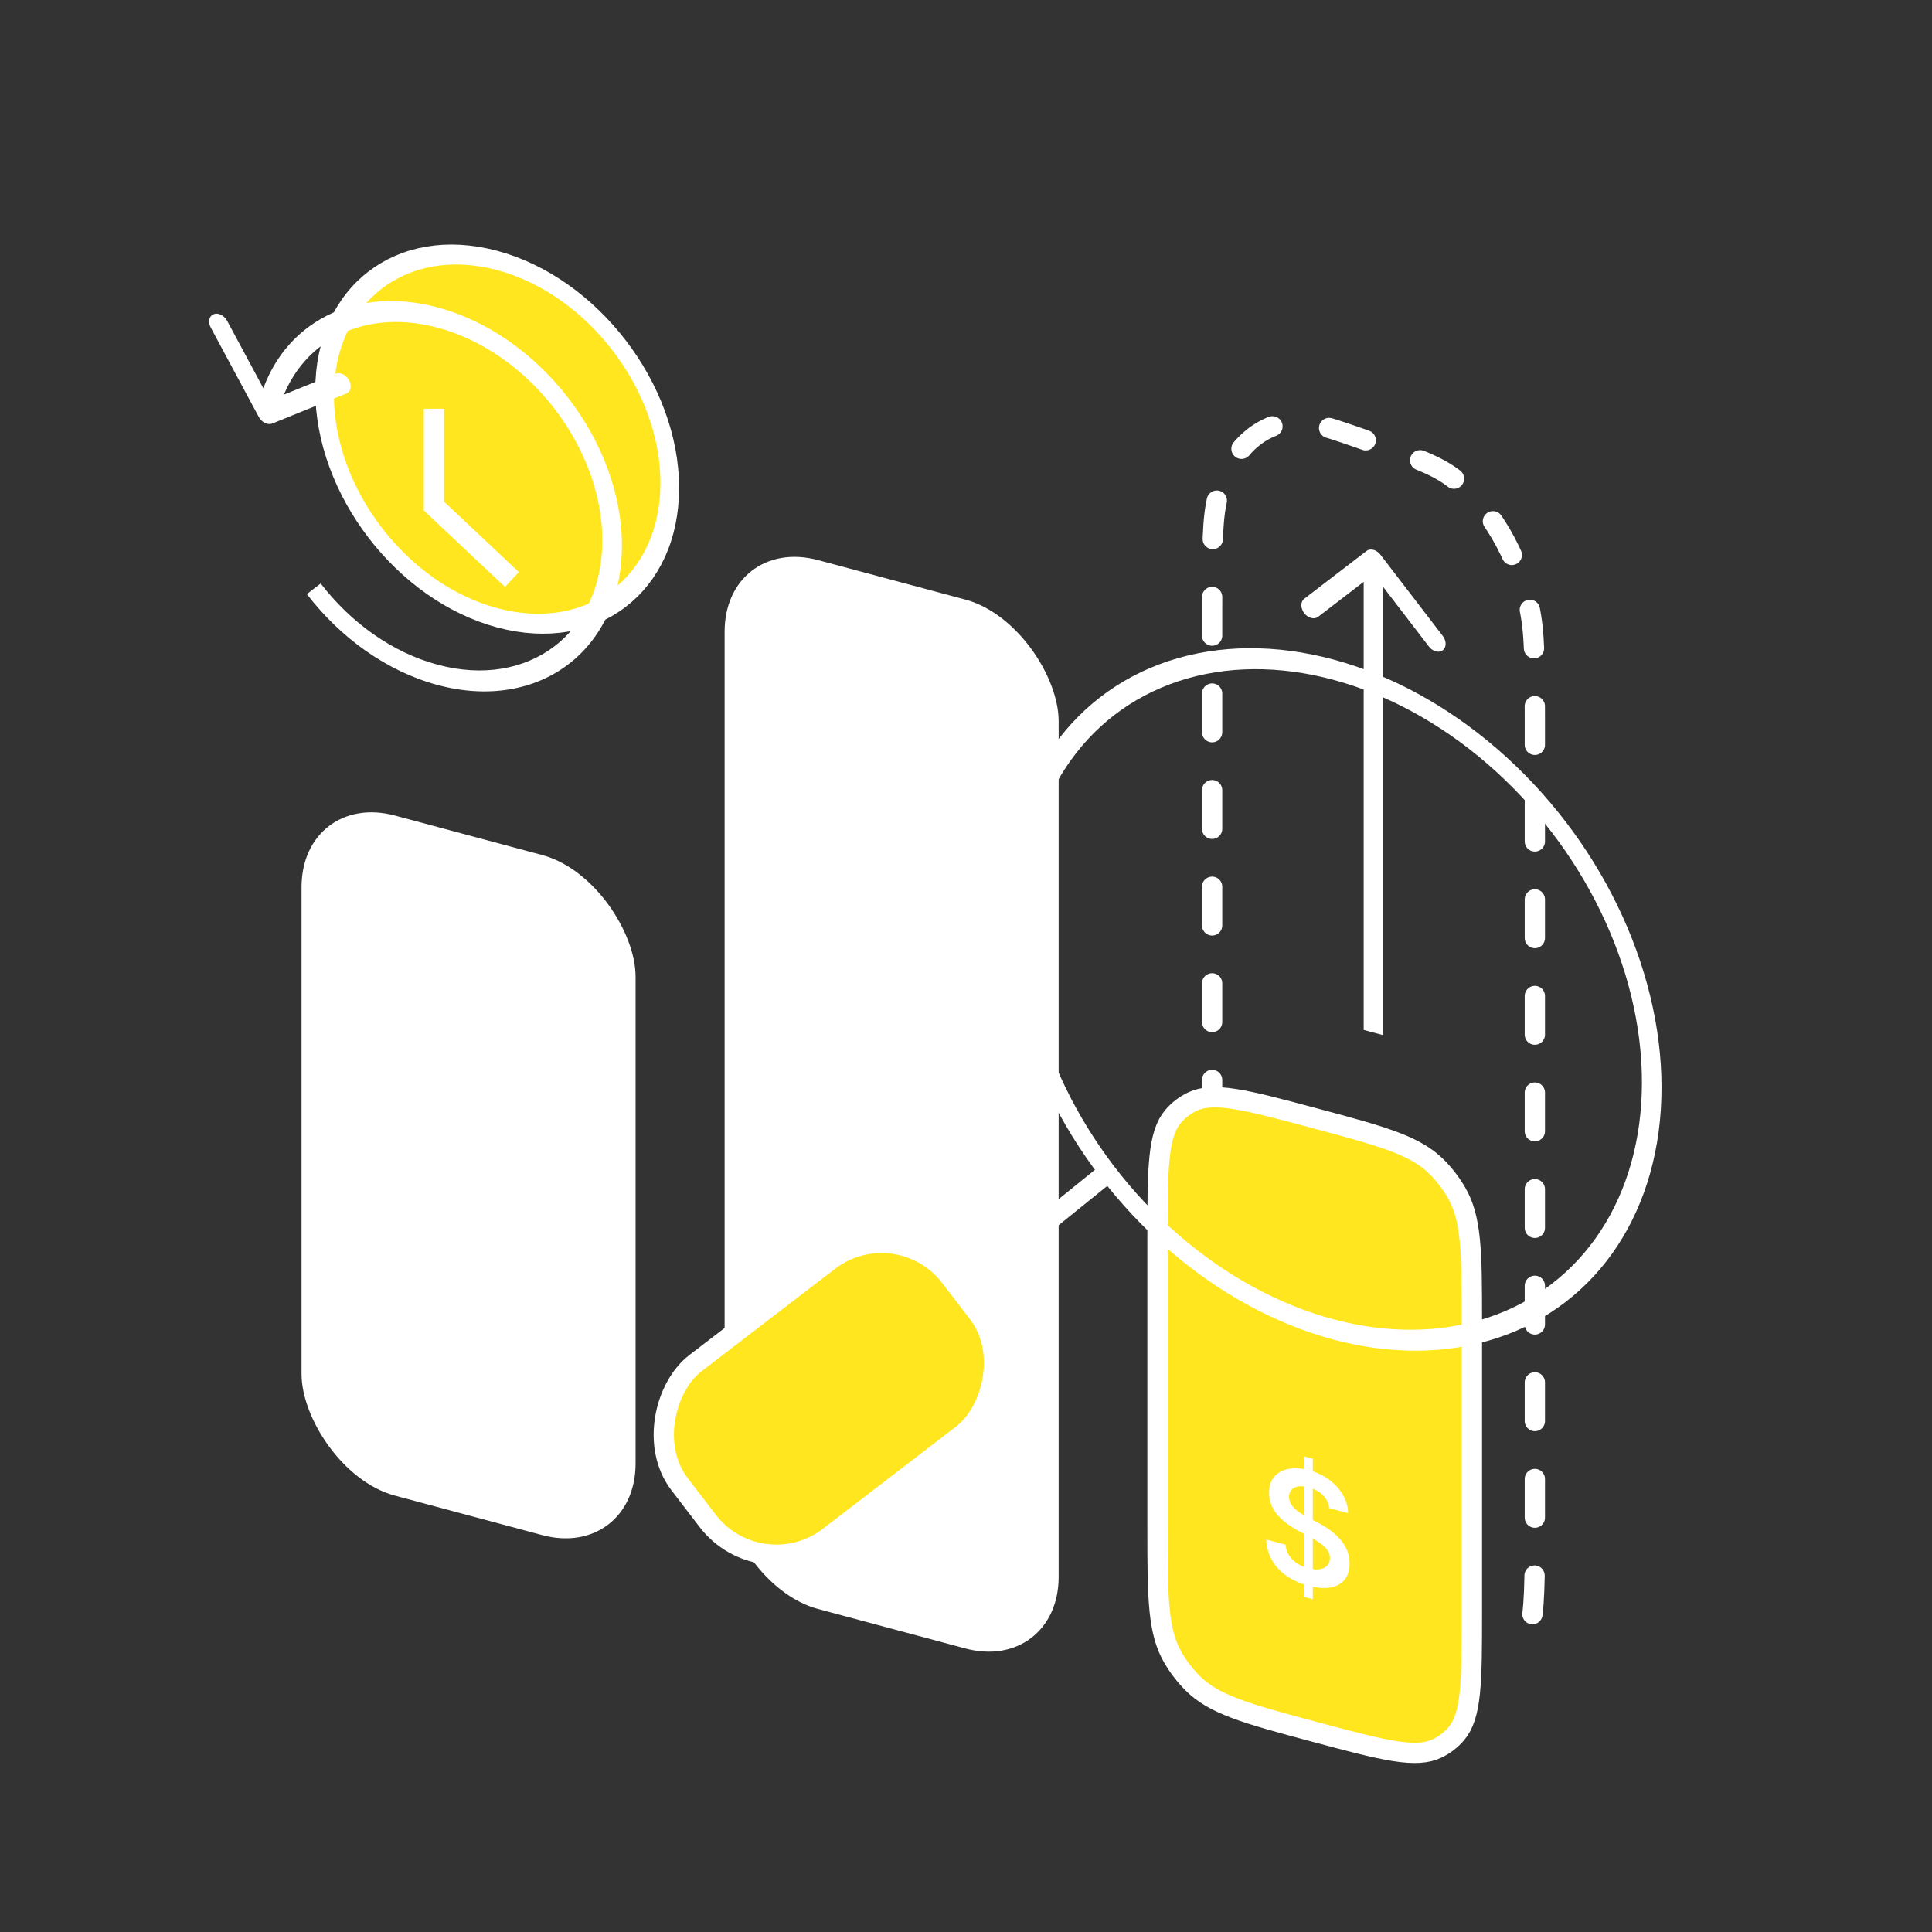
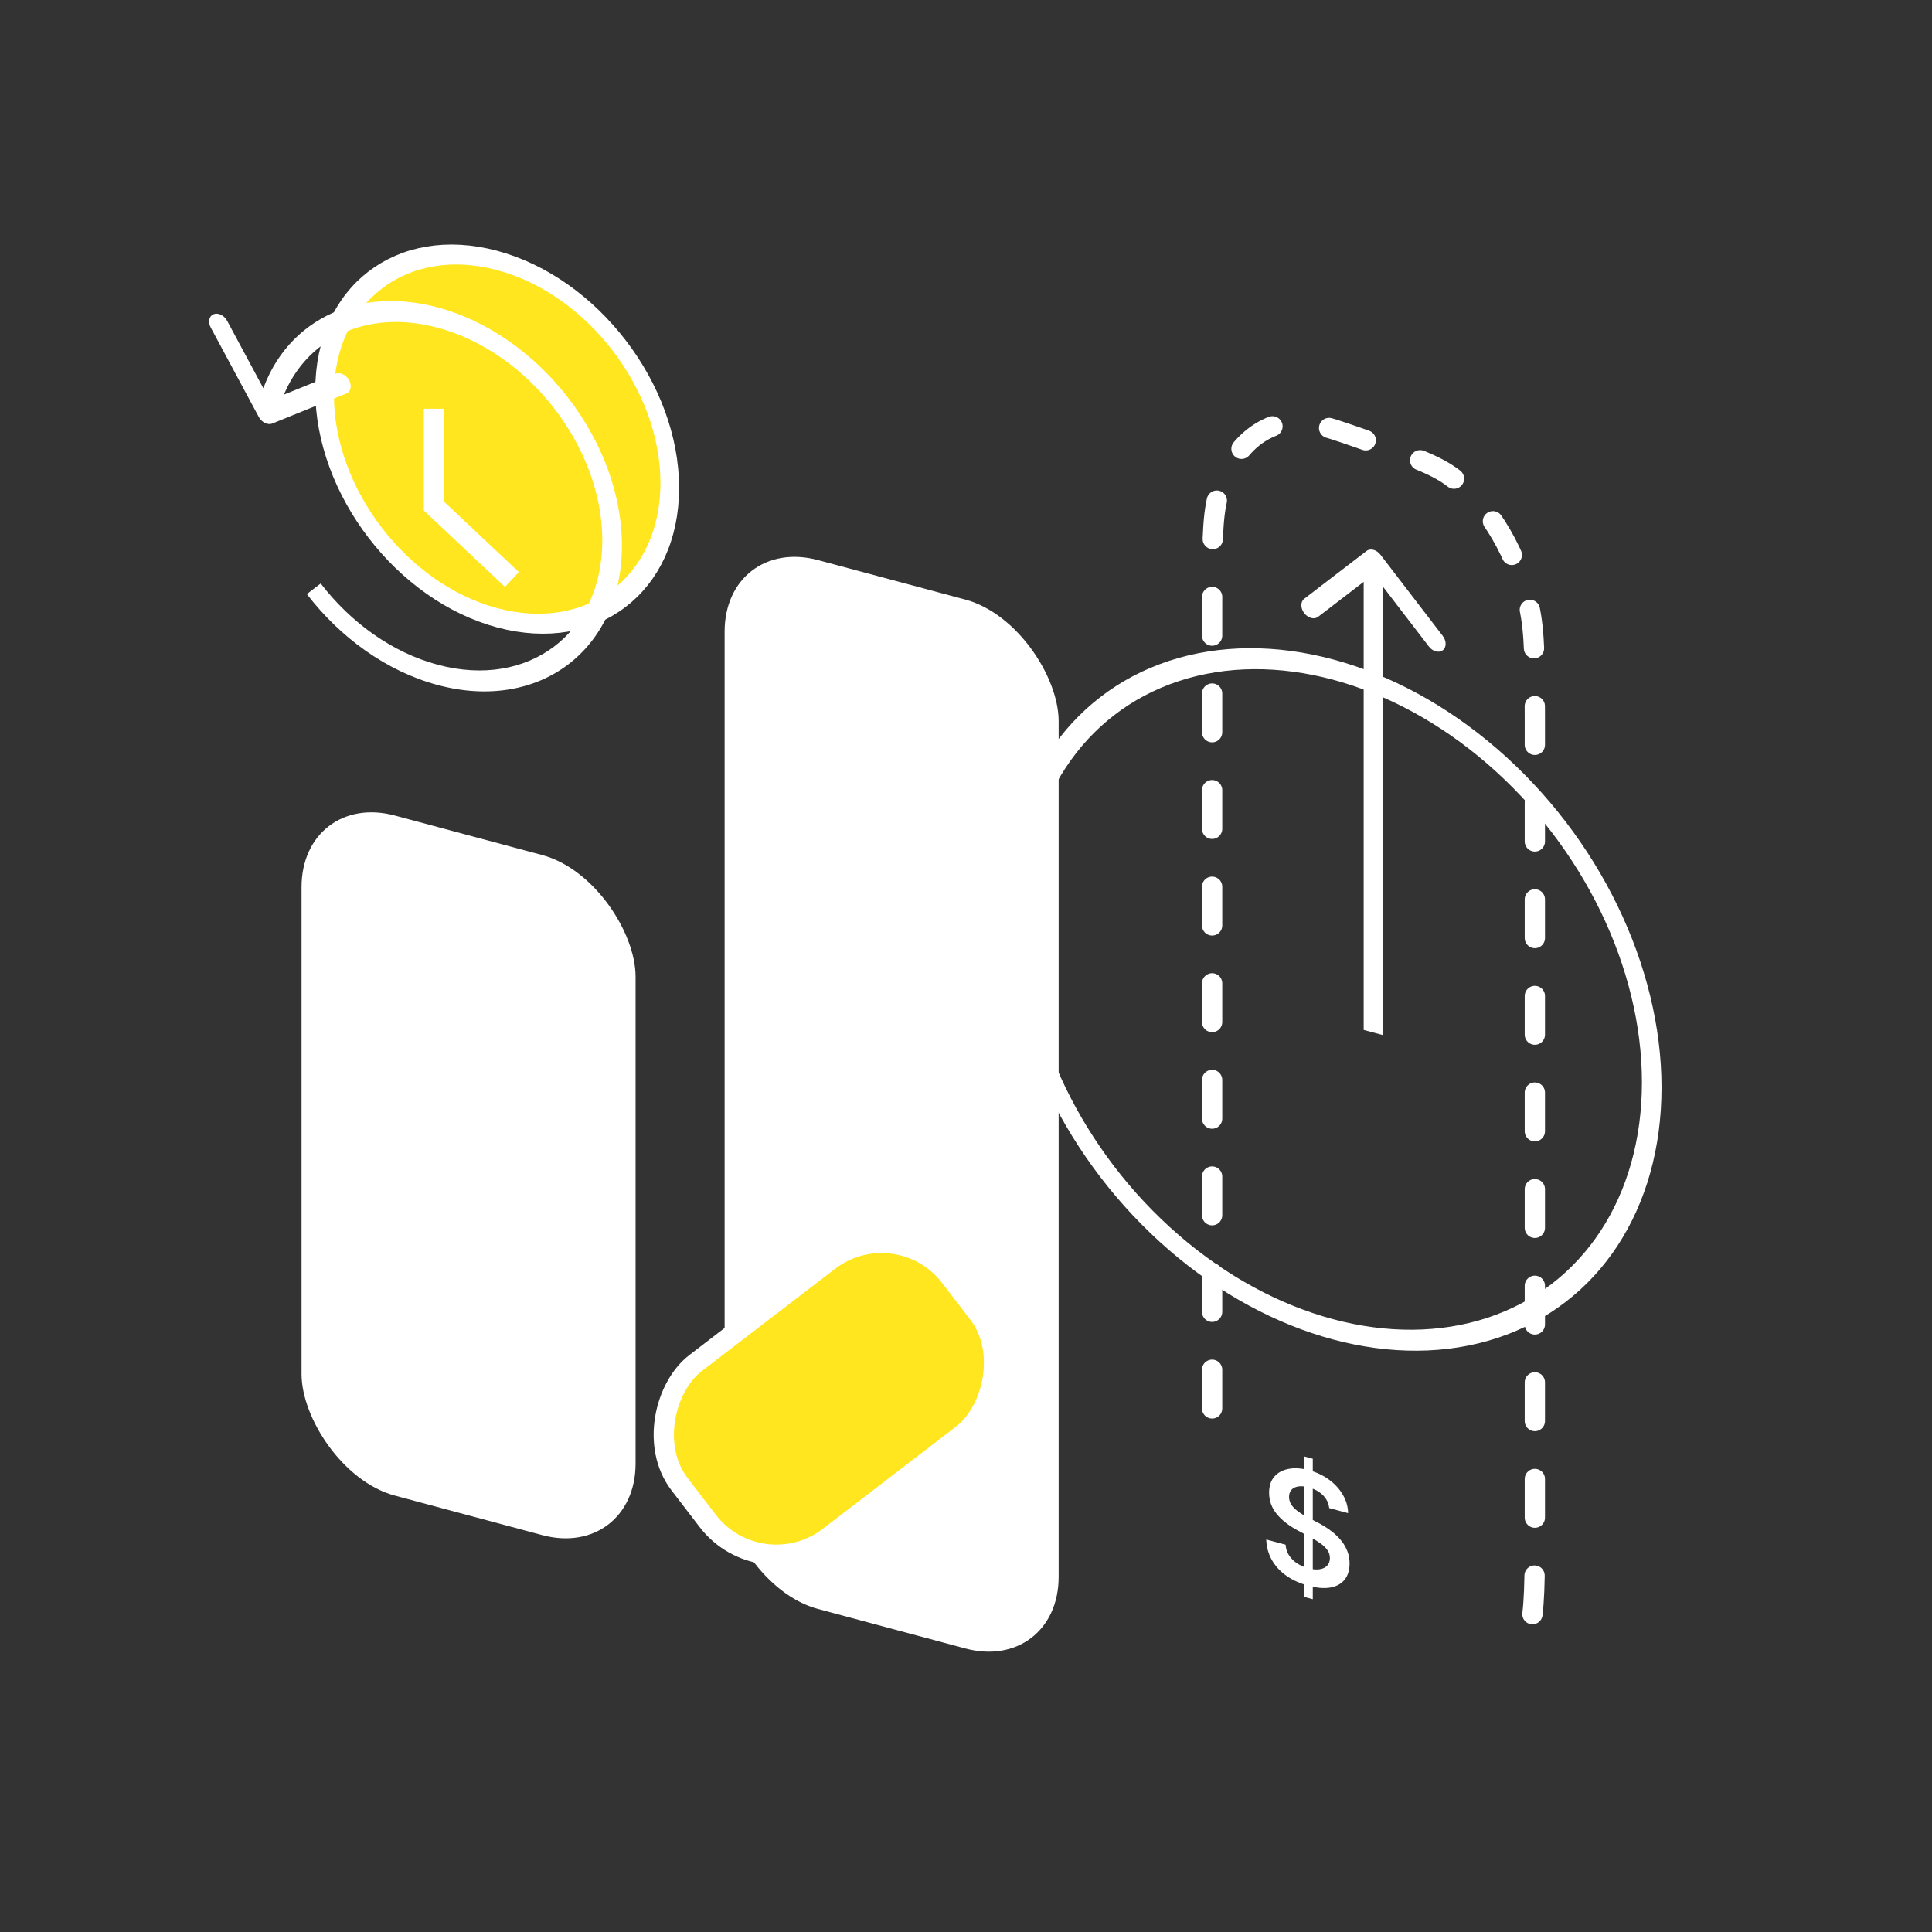
<svg xmlns="http://www.w3.org/2000/svg" width="200" height="200" viewBox="0 0 200 200" fill="none">
  <rect x="0" y="0" width="200" height="200" fill="#333333" stroke="none" />
  <rect x="1.014" y="1.322" width="33.696" height="106.48" rx="8.95" transform="matrix(0.966 0.259 0 1 75.047 55.124)" fill="white" stroke="white" stroke-width="2.1" />
  <path d="M125.478 145.797V62.758C125.478 56.697 125.478 53.666 126.062 51.419C127.243 46.879 130.09 43.999 133.723 43.671C135.52 43.509 137.741 44.294 142.183 45.862C146.625 47.431 148.845 48.215 150.643 49.647C154.275 52.541 157.123 57.433 158.303 62.807C158.887 65.466 158.887 68.496 158.887 74.557V157.597C158.887 163.658 158.887 166.688 158.303 168.935" stroke="white" stroke-width="2.1" stroke-linecap="round" stroke-dasharray="4 6" />
-   <path d="M119.823 128.246C119.823 124.522 119.824 121.812 120.042 119.763C120.258 117.733 120.677 116.471 121.434 115.577C121.988 114.922 122.667 114.401 123.443 114.035C124.502 113.536 125.829 113.458 127.847 113.775C129.882 114.095 132.5 114.795 136.097 115.758C139.694 116.722 142.311 117.425 144.347 118.196C146.364 118.96 147.691 119.749 148.75 120.816C149.527 121.598 150.206 122.483 150.76 123.435C151.517 124.734 151.935 126.221 152.151 128.367C152.369 130.533 152.37 133.243 152.37 136.967V166.796C152.37 170.52 152.369 173.23 152.151 175.279C151.935 177.309 151.517 178.571 150.76 179.465C150.206 180.12 149.527 180.641 148.75 181.007C147.691 181.506 146.364 181.584 144.347 181.267C142.311 180.947 139.694 180.247 136.097 179.284C132.5 178.32 129.882 177.617 127.847 176.846C125.829 176.082 124.502 175.293 123.443 174.226C122.667 173.444 121.988 172.559 121.434 171.607C120.677 170.308 120.258 168.821 120.042 166.675C119.824 164.509 119.823 161.799 119.823 158.075V128.246Z" fill="#FFE61E" stroke="white" stroke-width="2.1" />
  <rect x="1.014" y="1.322" width="33.696" height="68.298" rx="8.95" transform="matrix(0.966 0.259 0 1 31.251 81.572)" fill="white" stroke="white" stroke-width="2.1" />
  <circle cx="35.199" cy="35.199" r="34.149" transform="matrix(-0.966 -0.259 8.44439e-08 -1 172 147.779)" stroke="white" stroke-width="2.1" />
-   <path d="M114.143 121.804L94.193 137.912" stroke="white" stroke-width="2.1" />
  <rect x="78.712" y="164.545" width="22.68" height="35.295" rx="8.95" transform="rotate(-127.5 78.712 164.545)" fill="#FFE61E" stroke="white" stroke-width="2.1" />
  <circle cx="18.494" cy="18.494" r="18.494" transform="matrix(0.966 0.259 0 1 33.603 22.174)" fill="#FFE61E" stroke="white" stroke-width="2" />
  <path d="M26.787 43.157C27.092 43.725 27.72 44.032 28.19 43.842L35.844 40.743C36.313 40.553 36.447 39.939 36.142 39.371C35.837 38.803 35.208 38.496 34.739 38.686L27.935 41.44L23.514 33.212C23.209 32.644 22.581 32.338 22.111 32.528C21.641 32.718 21.508 33.333 21.813 33.901L26.787 43.157ZM62.351 55.935C62.351 65.558 54.731 71.337 45.309 68.812V70.912C55.831 73.732 64.38 67.283 64.38 56.478L62.351 55.935ZM45.309 33.924C54.731 36.449 62.351 46.311 62.351 55.935L64.38 56.478C64.38 45.673 55.831 34.643 45.309 31.824V33.924ZM45.309 68.812C40.571 67.543 36.287 64.418 33.199 60.398L31.766 61.5C35.221 65.998 40.015 69.494 45.309 70.912V68.812ZM28.629 43.297C30.249 35.832 37.096 31.723 45.309 33.924V31.824C36.133 29.365 28.462 33.952 26.645 42.329L28.629 43.297Z" fill="white" />
  <path d="M44.925 42.316V52.392L52.993 59.989" stroke="white" stroke-width="2.1" />
  <path d="M134.999 165.31V150.765L135.899 151.006V165.551L134.999 165.31ZM137.595 156.114C137.544 155.604 137.328 155.16 136.948 154.781C136.571 154.404 136.081 154.134 135.477 153.972C135.052 153.859 134.688 153.827 134.385 153.879C134.081 153.93 133.849 154.047 133.688 154.232C133.527 154.416 133.444 154.653 133.441 154.944C133.441 155.186 133.494 155.411 133.6 155.617C133.71 155.825 133.858 156.016 134.044 156.191C134.231 156.362 134.438 156.52 134.665 156.664C134.891 156.808 135.12 156.939 135.351 157.058L136.404 157.613C136.829 157.829 137.237 158.076 137.628 158.356C138.023 158.636 138.376 158.95 138.687 159.298C139.002 159.648 139.251 160.035 139.434 160.459C139.617 160.883 139.708 161.347 139.708 161.85C139.708 162.532 139.54 163.088 139.203 163.516C138.867 163.941 138.38 164.214 137.744 164.335C137.111 164.454 136.344 164.392 135.444 164.151C134.569 163.917 133.81 163.573 133.166 163.12C132.526 162.668 132.025 162.125 131.663 161.49C131.304 160.856 131.11 160.149 131.081 159.368L133.084 159.905C133.113 160.318 133.234 160.688 133.446 161.013C133.658 161.339 133.935 161.614 134.275 161.838C134.619 162.062 135.003 162.232 135.427 162.345C135.87 162.464 136.258 162.5 136.591 162.453C136.928 162.403 137.191 162.28 137.381 162.085C137.572 161.886 137.668 161.62 137.672 161.288C137.668 160.984 137.583 160.711 137.414 160.469C137.246 160.223 137.01 159.993 136.706 159.779C136.406 159.562 136.055 159.347 135.652 159.133L134.374 158.449C133.448 157.955 132.716 157.386 132.178 156.742C131.644 156.095 131.377 155.355 131.377 154.522C131.377 153.836 131.556 153.284 131.915 152.865C132.277 152.446 132.769 152.179 133.391 152.061C134.013 151.94 134.718 151.985 135.504 152.196C136.302 152.409 137.001 152.74 137.601 153.189C138.205 153.635 138.678 154.158 139.022 154.758C139.366 155.353 139.544 155.981 139.555 156.639L137.595 156.114Z" fill="white" />
-   <path d="M142.9 57.418C142.504 56.902 141.862 56.73 141.465 57.033L135.011 61.986C134.615 62.29 134.615 62.955 135.011 63.471C135.407 63.987 136.049 64.159 136.445 63.855L142.183 59.453L147.92 66.93C148.316 67.446 148.958 67.618 149.354 67.314C149.75 67.01 149.75 66.346 149.354 65.829L142.9 57.418ZM141.168 57.696V106.617L143.197 107.16V58.24L141.168 57.696Z" fill="white" />
+   <path d="M142.9 57.418C142.504 56.902 141.862 56.73 141.465 57.033L135.011 61.986C134.615 62.29 134.615 62.955 135.011 63.471C135.407 63.987 136.049 64.159 136.445 63.855L142.183 59.453L147.92 66.93C148.316 67.446 148.958 67.618 149.354 67.314C149.75 67.01 149.75 66.346 149.354 65.829ZM141.168 57.696V106.617L143.197 107.16V58.24L141.168 57.696Z" fill="white" />
</svg>